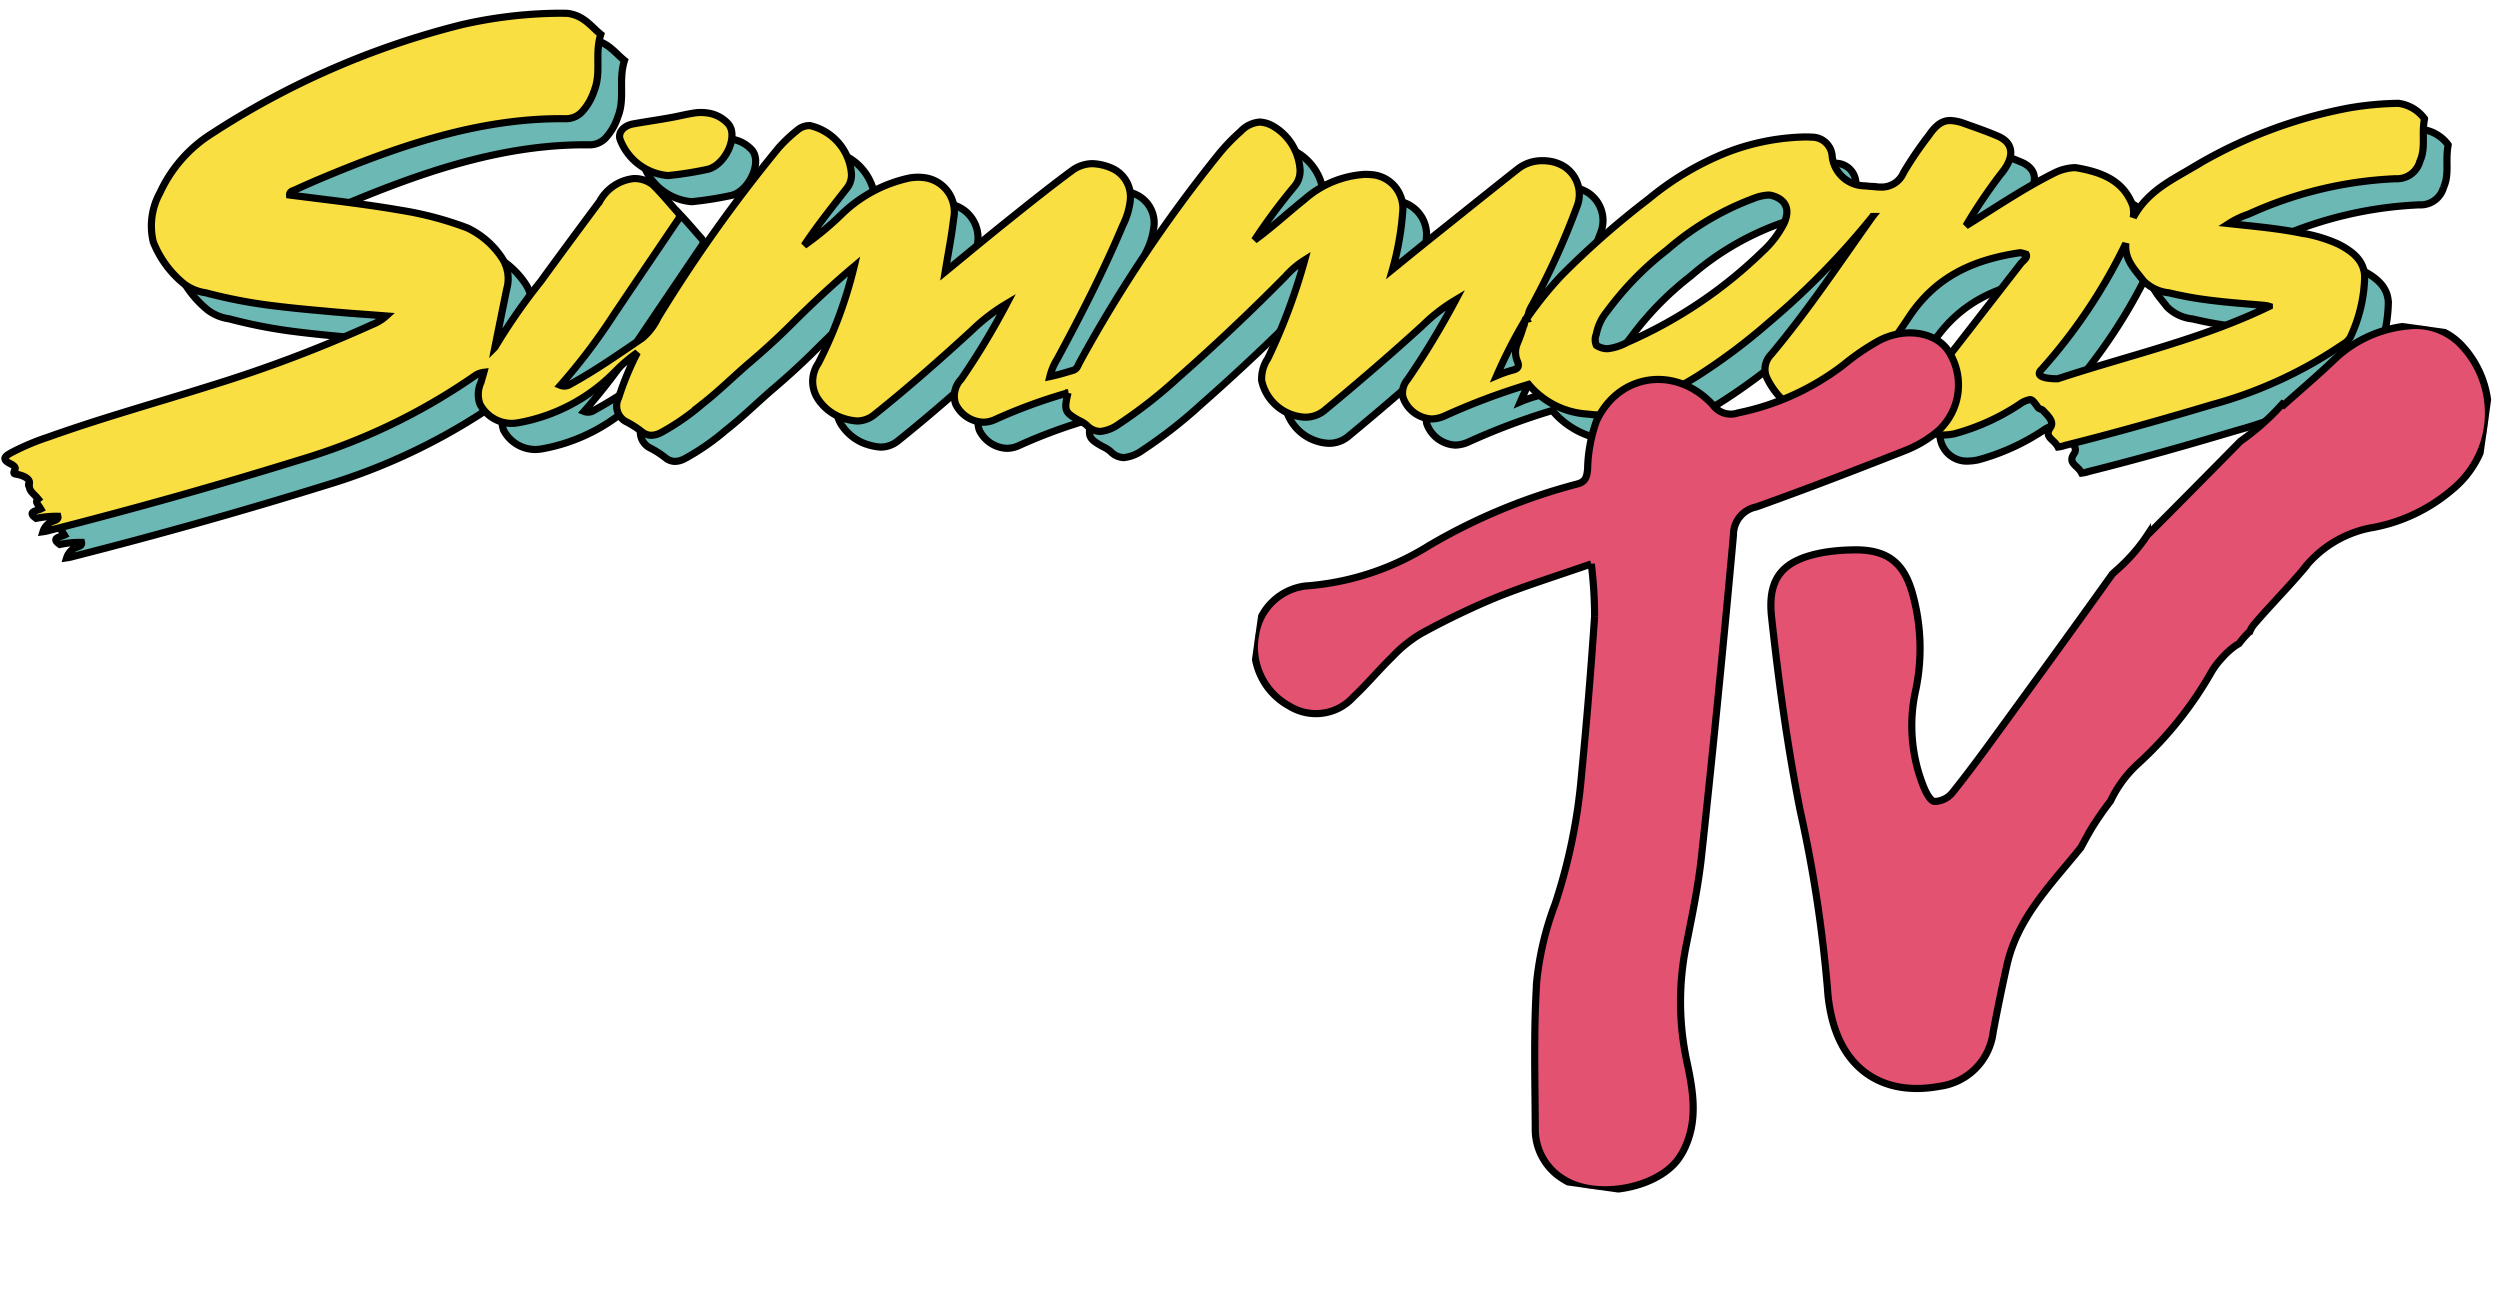
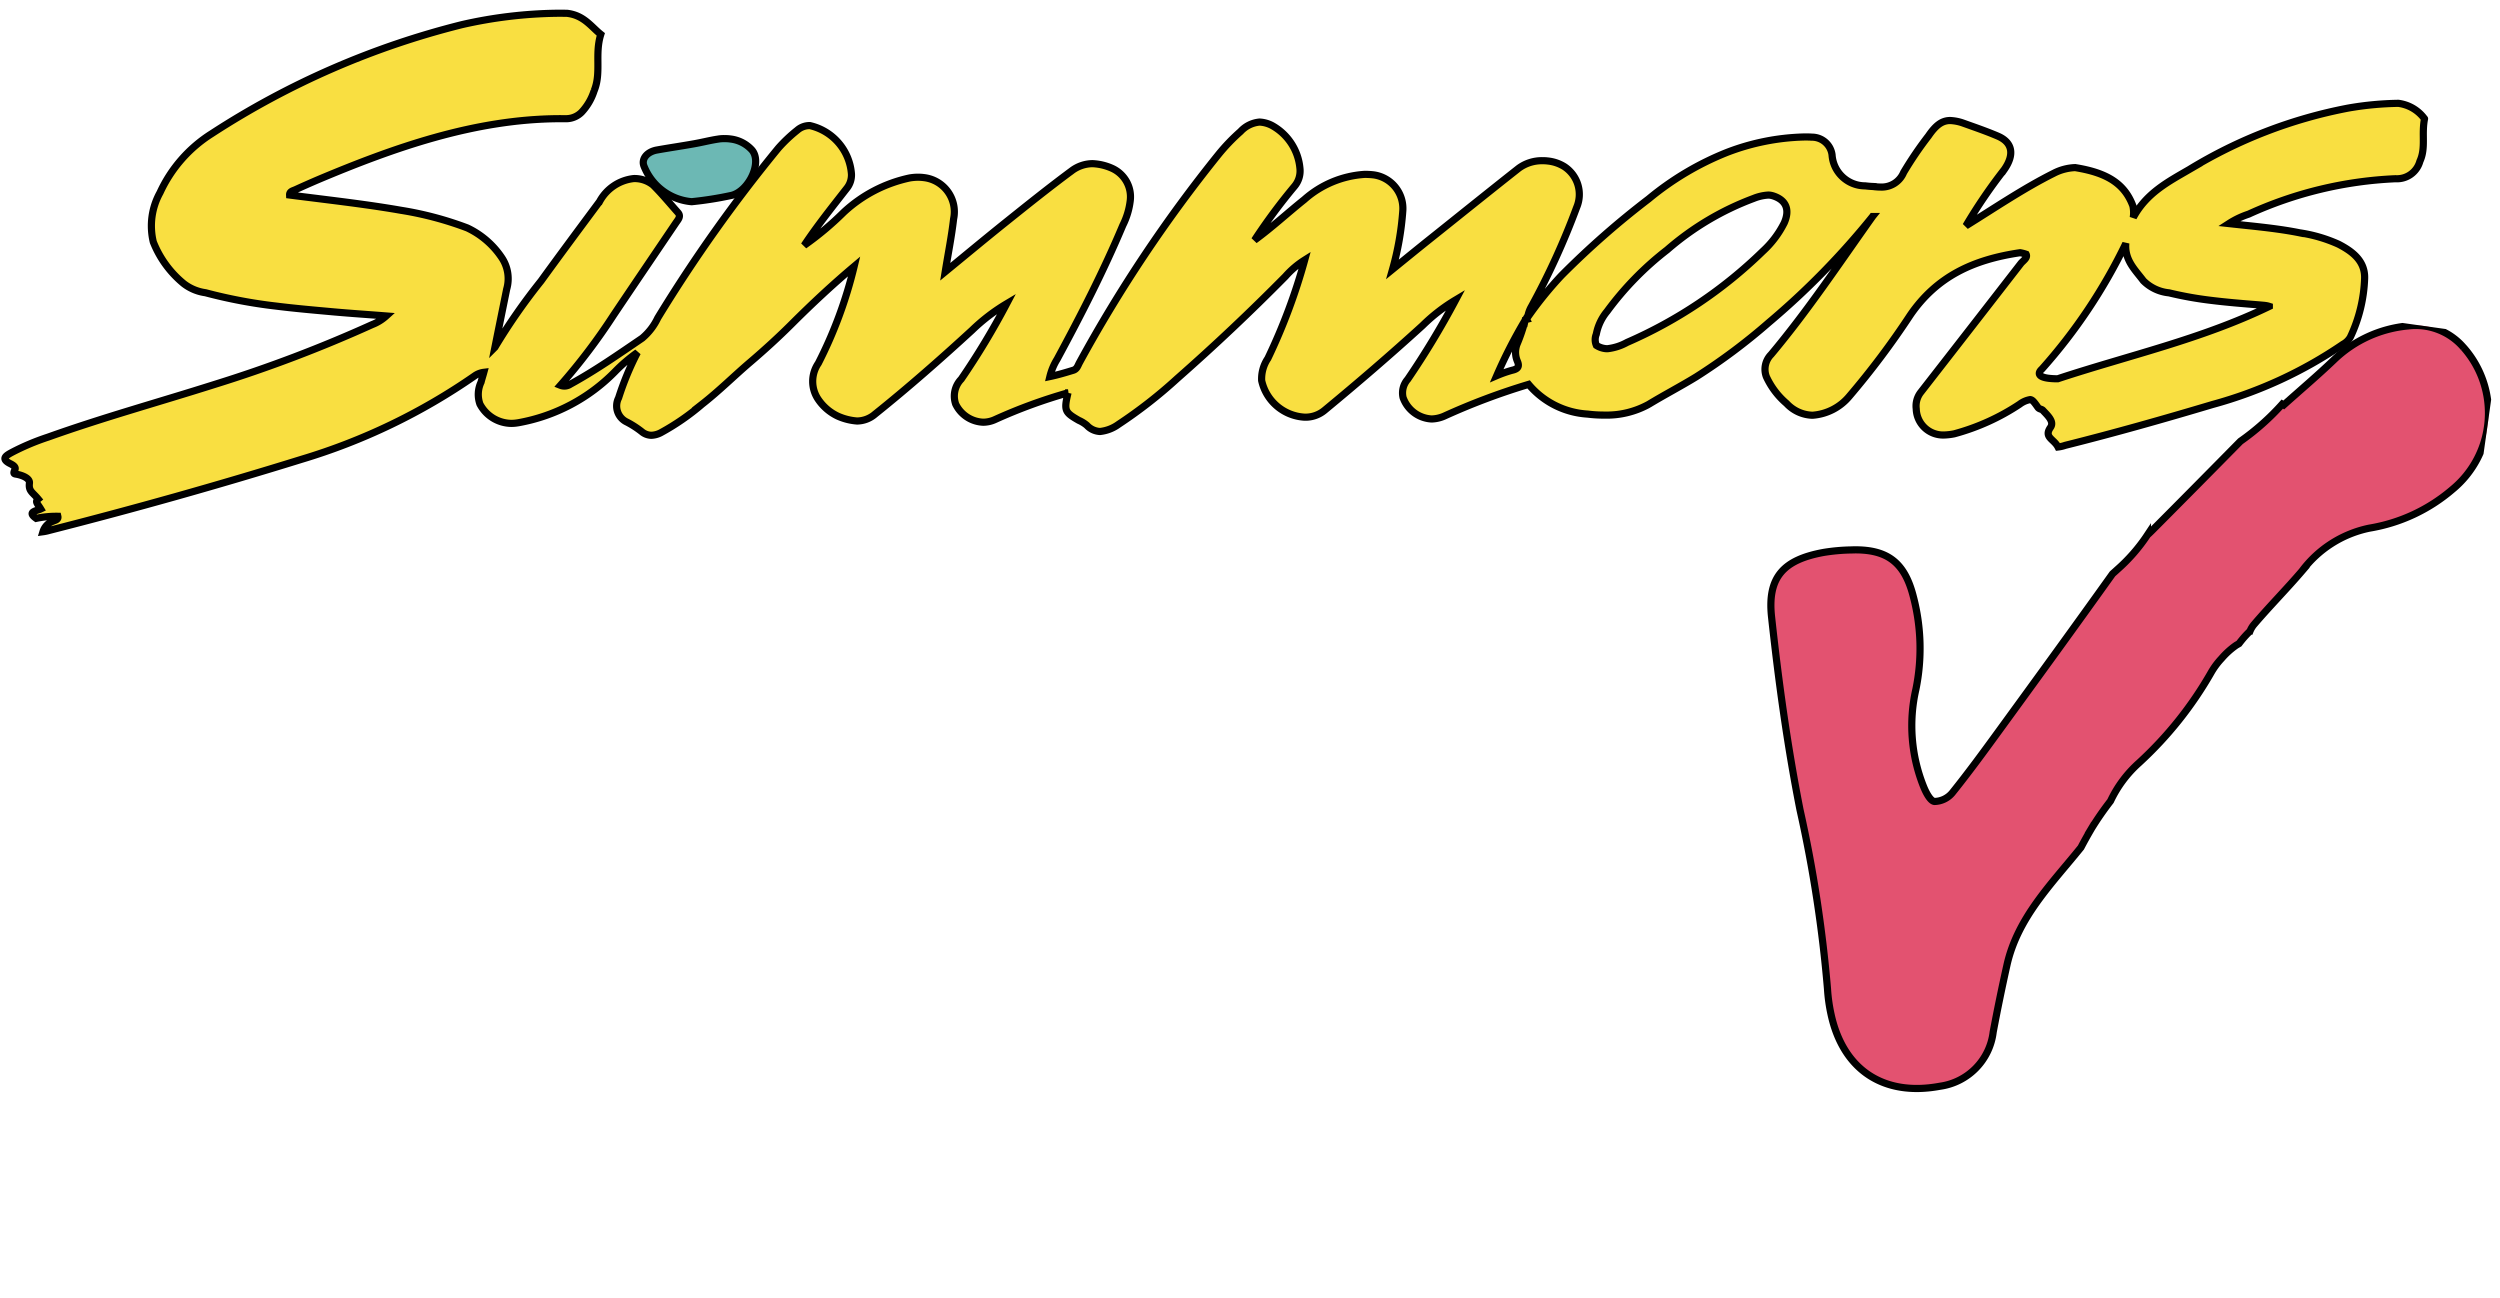
<svg xmlns="http://www.w3.org/2000/svg" width="174.407" height="90.518" viewBox="0 0 174.407 90.518">
  <defs>
    <clipPath id="clip-path">
      <rect id="Rectangle_1099" data-name="Rectangle 1099" width="83.086" height="67.69" fill="#e35270" stroke="#000" stroke-width="0.5" />
    </clipPath>
  </defs>
  <g id="Group_55665" data-name="Group 55665" transform="translate(3.759 -20.063) rotate(8)">
    <g id="Group_55662" data-name="Group 55662" transform="translate(1.889 22.091) rotate(-7)">
      <path id="Path_9061" data-name="Path 9061" d="M6.033.017a2.394,2.394,0,0,1,1.519.73c.765.825-.115,2.822-1.311,3.193a24.577,24.577,0,0,1-2.818.5A3.937,3.937,0,0,1,.058,2.024c-.215-.5.186-1.015.89-1.149C1.8.707,2.66.568,3.508.4,4.071.293,4.62.137,5.186.042A2.412,2.412,0,0,1,5.635,0a2.948,2.948,0,0,1,.4.016" transform="translate(42.476 6.756)" fill="#6cb8b4" stroke="#000" stroke-linecap="round" stroke-width="0.5" />
-       <path id="Path_9063" data-name="Path 9063" d="M168.354,5.091c-.2,1.1.139,2.029-.272,2.97A1.661,1.661,0,0,1,166.4,9.312a27.479,27.479,0,0,0-10.2,2.649,5.984,5.984,0,0,0-1.367.682c.975.09,1.926.164,2.862.265.708.077,1.407.168,2.1.295a10.192,10.192,0,0,1,2.712.745c.958.475,1.875,1.119,1.862,2.347a10.39,10.39,0,0,1-.923,4.118,1.293,1.293,0,0,1-.506.508,30.157,30.157,0,0,1-9.019,4.359c-3.392,1.077-6.8,2.109-10.233,3.031a2.341,2.341,0,0,1-.5.125c-.3-.562-1.021-.655-.546-1.364.273-.417-.244-.846-.554-1.174-.081-.092-.261-.073-.353-.205-.256-.348-.378-.513-.544-.531a1.671,1.671,0,0,0-.725.331,15.532,15.532,0,0,1-4.537,2.15,4.24,4.24,0,0,1-.709.094,1.874,1.874,0,0,1-1.968-1.79,1.556,1.556,0,0,1,.3-1.168q3.412-4.543,6.819-9.1c.153-.2.488-.4.358-.65a2.321,2.321,0,0,0-.424-.1c-3.254.536-5.779,1.751-7.588,4.492a56.58,56.58,0,0,1-4.154,5.738,3.679,3.679,0,0,1-2.542,1.36,2.564,2.564,0,0,1-1.822-.793,5.391,5.391,0,0,1-1.441-1.838,1.463,1.463,0,0,1,.3-1.552c2.511-3.1,4.661-6.464,6.914-9.753a53.776,53.776,0,0,1-7.125,7.537,41.562,41.562,0,0,1-4.987,3.864c-1.079.686-2.2,1.295-3.281,1.977a6.076,6.076,0,0,1-3.066.8,8.9,8.9,0,0,1-1.174-.049,5.824,5.824,0,0,1-4.155-2,46.374,46.374,0,0,0-5.864,2.324,2.348,2.348,0,0,1-.856.207,2.237,2.237,0,0,1-2.02-1.457,1.432,1.432,0,0,1,.3-1.279,58.591,58.591,0,0,0,3.25-5.6,12.2,12.2,0,0,0-2.278,1.828c-2.192,2.068-4.433,4.065-6.718,6.021a2.083,2.083,0,0,1-1.4.516,3.255,3.255,0,0,1-3.039-2.5,2.542,2.542,0,0,1,.405-1.549,41.042,41.042,0,0,0,2.452-6.916,6.18,6.18,0,0,0-1.325,1.168q-3.582,3.757-7.428,7.261a32.847,32.847,0,0,1-4.026,3.256,2.678,2.678,0,0,1-1.29.528,1.339,1.339,0,0,1-.927-.414,2.289,2.289,0,0,0-.567-.337c-1-.551-1.054-.665-.786-1.908a36.216,36.216,0,0,0-5.046,1.948,2,2,0,0,1-.838.206,2.235,2.235,0,0,1-1.937-1.227,1.7,1.7,0,0,1,.355-1.751,52.332,52.332,0,0,0,3.08-5.318,13.127,13.127,0,0,0-2.384,1.892c-2.165,2.056-4.37,4.069-6.665,5.973a1.949,1.949,0,0,1-1.245.5,3.994,3.994,0,0,1-1.358-.32,3.4,3.4,0,0,1-1.375-1.139,2.225,2.225,0,0,1-.041-2.516,30.437,30.437,0,0,0,2.383-6.807c-1.481,1.292-2.892,2.657-4.26,4.069-.914.946-1.871,1.851-2.861,2.726-1.112.981-2.153,2.06-3.315,3A16.531,16.531,0,0,1,45.7,29.146a1.533,1.533,0,0,1-.646.185,1.082,1.082,0,0,1-.689-.254,6.684,6.684,0,0,0-1.025-.635,1.237,1.237,0,0,1-.614-1.68,20.357,20.357,0,0,1,1.254-3.187,11.194,11.194,0,0,0-1.546,1.371,12.515,12.515,0,0,1-6.659,3.669,2.98,2.98,0,0,1-.484.056,2.51,2.51,0,0,1-2.231-1.309,2.009,2.009,0,0,1,.052-1.53c.052-.228.124-.459.182-.69a1.409,1.409,0,0,0-.63.255,42.6,42.6,0,0,1-12.008,6.045C14.859,33.354,9.029,35.1,3.171,36.7a3.01,3.01,0,0,1-.434.1,1.126,1.126,0,0,1,.7-.754c.149-.068.377-.112.318-.343a6.879,6.879,0,0,0-1.509.172c-.443-.3-.284-.417-.117-.5.136-.066.29-.094.424-.161-.231-.369-.424-.5-.192-.691-.4-.469-.687-.535-.628-1.094.037-.331-.457-.516-.8-.589-.246-.057-.386.012-.226-.345.093-.211-.235-.357-.373-.423-.631-.316-.259-.543.11-.755a16.578,16.578,0,0,1,2.514-1.117c3.831-1.445,7.718-2.587,11.581-3.888a94.579,94.579,0,0,0,10.913-4.365,3.122,3.122,0,0,0,.964-.617c-1.275-.078-2.449-.133-3.619-.217-1.376-.1-2.75-.194-4.113-.341a34.62,34.62,0,0,1-4.9-.842,3.2,3.2,0,0,1-1.52-.6,7.158,7.158,0,0,1-2.184-2.876A4.782,4.782,0,0,1,10.49,13a9.6,9.6,0,0,1,3.521-4.166A57.5,57.5,0,0,1,31.361.913,31.419,31.419,0,0,1,37.946.008C38.192,0,38.428,0,38.667,0c1.169.115,1.692.9,2.374,1.427-.416,1.4.105,2.676-.4,3.953A3.917,3.917,0,0,1,39.8,6.877a1.524,1.524,0,0,1-1.019.473c-.224.006-.419.006-.616.011-5.817.144-11.341,2.181-16.808,4.608q-.714.323-1.426.664c-.167.081-.417.122-.4.379l.55.061,1.073.114,1.145.123c1.778.192,3.411.38,5.031.634a23.517,23.517,0,0,1,4.636,1.147,5.944,5.944,0,0,1,2.457,2.058,2.63,2.63,0,0,1,.362,2.17c-.25,1.356-.5,2.706-.747,4.059a41.763,41.763,0,0,1,3.132-4.672c1.316-1.884,2.653-3.749,3.989-5.615a3.086,3.086,0,0,1,2.356-1.646,2.066,2.066,0,0,1,1.348.421c.622.594,1.183,1.253,1.768,1.888.255.27.027.5-.127.738-1.408,2.165-2.826,4.331-4.228,6.5a41.887,41.887,0,0,1-3.625,4.963.743.743,0,0,0,.694-.089c1.717-.979,3.325-2.146,4.958-3.3a4.181,4.181,0,0,0,1.057-1.427,104,104,0,0,1,8.211-12,10.351,10.351,0,0,1,1.294-1.267,1.3,1.3,0,0,1,.872-.337,3.749,3.749,0,0,1,2.957,3.319,1.484,1.484,0,0,1-.324,1.034c-.991,1.318-2,2.625-2.888,4.013A21.388,21.388,0,0,0,58.2,13.543a9.736,9.736,0,0,1,4.553-2.475,3.525,3.525,0,0,1,.567-.062,3.123,3.123,0,0,1,.41.017,2.4,2.4,0,0,1,2.145,2.845c-.117,1.209-.339,2.421-.521,3.7,1.381-1.174,2.717-2.326,4.08-3.459,1.519-1.261,3.037-2.524,4.6-3.724A2.448,2.448,0,0,1,75.5,9.847a3.718,3.718,0,0,1,1.346.292,2.179,2.179,0,0,1,1.33,2.221,5.193,5.193,0,0,1-.49,1.749c-1.29,3.219-2.82,6.334-4.418,9.421a4.127,4.127,0,0,0-.486,1.22c.566-.128,1.1-.3,1.633-.473.236-.082.3-.3.395-.5A97.754,97.754,0,0,1,84.283,9.039a13.377,13.377,0,0,1,1.5-1.616A2.05,2.05,0,0,1,87.1,6.742a2.089,2.089,0,0,1,.87.225,3.8,3.8,0,0,1,2,2.948,1.662,1.662,0,0,1-.37,1.28,40.429,40.429,0,0,0-2.711,3.793c1.191-.9,2.272-1.939,3.42-2.89a7.013,7.013,0,0,1,4.181-1.835,5,5,0,0,1,.652.026,2.366,2.366,0,0,1,2.055,2.469,20.318,20.318,0,0,1-.644,4.094c.949-.8,1.786-1.507,2.63-2.206,2.013-1.665,4.022-3.343,6.05-5a2.738,2.738,0,0,1,1.632-.554,3.153,3.153,0,0,1,.418.017,2.7,2.7,0,0,1,1.155.386,2.319,2.319,0,0,1,.885,2.807,51.985,51.985,0,0,1-3.034,6.97,2.084,2.084,0,0,0-.25.755,25.761,25.761,0,0,1,2.315-2.962,59.389,59.389,0,0,1,5.976-5.434,20.354,20.354,0,0,1,5.423-3.348,16.016,16.016,0,0,1,5.294-1.161c.2-.008.41-.009.616,0a1.416,1.416,0,0,1,1.408,1.214,2.315,2.315,0,0,0,2.351,2.119c.177.019.36.031.549.036a4.416,4.416,0,0,0,.54.028,1.654,1.654,0,0,0,1.576-1.051A25.313,25.313,0,0,1,133.768,6.9c.5-.757.928-1.1,1.508-1.106a3.087,3.087,0,0,1,.9.163c.815.276,1.621.537,2.407.855,1.076.428,1.227,1.288.51,2.348a36.61,36.61,0,0,0-2.6,3.961c2.017-1.3,3.958-2.673,6.061-3.772a3.516,3.516,0,0,1,1.491-.423c2.091.3,3.432.972,4.071,2.6a2.255,2.255,0,0,1,.041.809c.893-1.729,2.407-2.544,3.86-3.423a33.132,33.132,0,0,1,11.021-4.475,22.136,22.136,0,0,1,3.473-.388,2.675,2.675,0,0,1,1.838,1.04M157.133,18.284c-1.164-.072-2.326-.143-3.477-.267a25.18,25.18,0,0,1-2.918-.471,2.926,2.926,0,0,1-1.8-.811c-.576-.745-1.337-1.4-1.271-2.577a37.664,37.664,0,0,1-5.706,8.869c-.029.026-.58.511.489.627a5.081,5.081,0,0,0,.637.022c4.922-1.722,9.951-2.918,14.669-5.306a1.583,1.583,0,0,0-.308-.061c-.107-.012-.211-.016-.314-.024m-33.327-5.123c.415-.961.109-1.626-.807-1.9a1.474,1.474,0,0,0-.22-.043,1.027,1.027,0,0,0-.161,0,3.22,3.22,0,0,0-.968.249,19.6,19.6,0,0,0-5.969,3.693,21.481,21.481,0,0,0-4.11,4.36,3.521,3.521,0,0,0-.728,1.609.991.991,0,0,0,.021.781,1.474,1.474,0,0,0,.6.209,1.428,1.428,0,0,0,.18.008A3.673,3.673,0,0,0,113,21.665a31.7,31.7,0,0,0,9.354-6.52,6.791,6.791,0,0,0,1.451-1.983M105.887,20.2l.078-.021-.031-.06-.048.082-.015.007-.006.029a34.161,34.161,0,0,0-1.916,3.906,8.425,8.425,0,0,1,1.062-.394c.415-.1.534-.268.354-.656a1.586,1.586,0,0,1-.043-1.154,11.82,11.82,0,0,0,.542-1.7l.009-.023.013-.014" transform="translate(0 0)" fill="#6cb8b4" stroke="#000" stroke-linecap="round" stroke-width="0.5" />
    </g>
    <g id="Group_55659" data-name="Group 55659" transform="translate(0 20.517) rotate(-7)">
-       <path id="Path_9061-2" data-name="Path 9061" d="M6.033.017a2.394,2.394,0,0,1,1.519.73c.765.825-.115,2.822-1.311,3.193a24.577,24.577,0,0,1-2.818.5A3.937,3.937,0,0,1,.058,2.024c-.215-.5.186-1.015.89-1.149C1.8.707,2.66.568,3.508.4,4.071.293,4.62.137,5.186.042A2.412,2.412,0,0,1,5.635,0a2.948,2.948,0,0,1,.4.016" transform="translate(42.476 6.756)" fill="#f9df41" stroke="#000" stroke-linecap="round" stroke-width="0.5" />
      <path id="Path_9063-2" data-name="Path 9063" d="M168.354,5.091c-.2,1.1.139,2.029-.272,2.97A1.661,1.661,0,0,1,166.4,9.312a27.479,27.479,0,0,0-10.2,2.649,5.984,5.984,0,0,0-1.367.682c.975.09,1.926.164,2.862.265.708.077,1.407.168,2.1.295a10.192,10.192,0,0,1,2.712.745c.958.475,1.875,1.119,1.862,2.347a10.39,10.39,0,0,1-.923,4.118,1.293,1.293,0,0,1-.506.508,30.157,30.157,0,0,1-9.019,4.359c-3.392,1.077-6.8,2.109-10.233,3.031a2.341,2.341,0,0,1-.5.125c-.3-.562-1.021-.655-.546-1.364.273-.417-.244-.846-.554-1.174-.081-.092-.261-.073-.353-.205-.256-.348-.378-.513-.544-.531a1.671,1.671,0,0,0-.725.331,15.532,15.532,0,0,1-4.537,2.15,4.24,4.24,0,0,1-.709.094,1.874,1.874,0,0,1-1.968-1.79,1.556,1.556,0,0,1,.3-1.168q3.412-4.543,6.819-9.1c.153-.2.488-.4.358-.65a2.321,2.321,0,0,0-.424-.1c-3.254.536-5.779,1.751-7.588,4.492a56.58,56.58,0,0,1-4.154,5.738,3.679,3.679,0,0,1-2.542,1.36,2.564,2.564,0,0,1-1.822-.793,5.391,5.391,0,0,1-1.441-1.838,1.463,1.463,0,0,1,.3-1.552c2.511-3.1,4.661-6.464,6.914-9.753a53.776,53.776,0,0,1-7.125,7.537,41.562,41.562,0,0,1-4.987,3.864c-1.079.686-2.2,1.295-3.281,1.977a6.076,6.076,0,0,1-3.066.8,8.9,8.9,0,0,1-1.174-.049,5.824,5.824,0,0,1-4.155-2,46.374,46.374,0,0,0-5.864,2.324,2.348,2.348,0,0,1-.856.207,2.237,2.237,0,0,1-2.02-1.457,1.432,1.432,0,0,1,.3-1.279,58.591,58.591,0,0,0,3.25-5.6,12.2,12.2,0,0,0-2.278,1.828c-2.192,2.068-4.433,4.065-6.718,6.021a2.083,2.083,0,0,1-1.4.516,3.255,3.255,0,0,1-3.039-2.5,2.542,2.542,0,0,1,.405-1.549,41.042,41.042,0,0,0,2.452-6.916,6.18,6.18,0,0,0-1.325,1.168q-3.582,3.757-7.428,7.261a32.847,32.847,0,0,1-4.026,3.256,2.678,2.678,0,0,1-1.29.528,1.339,1.339,0,0,1-.927-.414,2.289,2.289,0,0,0-.567-.337c-1-.551-1.054-.665-.786-1.908a36.216,36.216,0,0,0-5.046,1.948,2,2,0,0,1-.838.206,2.235,2.235,0,0,1-1.937-1.227,1.7,1.7,0,0,1,.355-1.751,52.332,52.332,0,0,0,3.08-5.318,13.127,13.127,0,0,0-2.384,1.892c-2.165,2.056-4.37,4.069-6.665,5.973a1.949,1.949,0,0,1-1.245.5,3.994,3.994,0,0,1-1.358-.32,3.4,3.4,0,0,1-1.375-1.139,2.225,2.225,0,0,1-.041-2.516,30.437,30.437,0,0,0,2.383-6.807c-1.481,1.292-2.892,2.657-4.26,4.069-.914.946-1.871,1.851-2.861,2.726-1.112.981-2.153,2.06-3.315,3A16.531,16.531,0,0,1,45.7,29.146a1.533,1.533,0,0,1-.646.185,1.082,1.082,0,0,1-.689-.254,6.684,6.684,0,0,0-1.025-.635,1.237,1.237,0,0,1-.614-1.68,20.357,20.357,0,0,1,1.254-3.187,11.194,11.194,0,0,0-1.546,1.371,12.515,12.515,0,0,1-6.659,3.669,2.98,2.98,0,0,1-.484.056,2.51,2.51,0,0,1-2.231-1.309,2.009,2.009,0,0,1,.052-1.53c.052-.228.124-.459.182-.69a1.409,1.409,0,0,0-.63.255,42.6,42.6,0,0,1-12.008,6.045C14.859,33.354,9.029,35.1,3.171,36.7a3.01,3.01,0,0,1-.434.1,1.126,1.126,0,0,1,.7-.754c.149-.068.377-.112.318-.343a6.879,6.879,0,0,0-1.509.172c-.443-.3-.284-.417-.117-.5.136-.066.29-.094.424-.161-.231-.369-.424-.5-.192-.691-.4-.469-.687-.535-.628-1.094.037-.331-.457-.516-.8-.589-.246-.057-.386.012-.226-.345.093-.211-.235-.357-.373-.423-.631-.316-.259-.543.11-.755a16.578,16.578,0,0,1,2.514-1.117c3.831-1.445,7.718-2.587,11.581-3.888a94.579,94.579,0,0,0,10.913-4.365,3.122,3.122,0,0,0,.964-.617c-1.275-.078-2.449-.133-3.619-.217-1.376-.1-2.75-.194-4.113-.341a34.62,34.62,0,0,1-4.9-.842,3.2,3.2,0,0,1-1.52-.6,7.158,7.158,0,0,1-2.184-2.876A4.782,4.782,0,0,1,10.49,13a9.6,9.6,0,0,1,3.521-4.166A57.5,57.5,0,0,1,31.361.913,31.419,31.419,0,0,1,37.946.008C38.192,0,38.428,0,38.667,0c1.169.115,1.692.9,2.374,1.427-.416,1.4.105,2.676-.4,3.953A3.917,3.917,0,0,1,39.8,6.877a1.524,1.524,0,0,1-1.019.473c-.224.006-.419.006-.616.011-5.817.144-11.341,2.181-16.808,4.608q-.714.323-1.426.664c-.167.081-.417.122-.4.379l.55.061,1.073.114,1.145.123c1.778.192,3.411.38,5.031.634a23.517,23.517,0,0,1,4.636,1.147,5.944,5.944,0,0,1,2.457,2.058,2.63,2.63,0,0,1,.362,2.17c-.25,1.356-.5,2.706-.747,4.059a41.763,41.763,0,0,1,3.132-4.672c1.316-1.884,2.653-3.749,3.989-5.615a3.086,3.086,0,0,1,2.356-1.646,2.066,2.066,0,0,1,1.348.421c.622.594,1.183,1.253,1.768,1.888.255.27.027.5-.127.738-1.408,2.165-2.826,4.331-4.228,6.5a41.887,41.887,0,0,1-3.625,4.963.743.743,0,0,0,.694-.089c1.717-.979,3.325-2.146,4.958-3.3a4.181,4.181,0,0,0,1.057-1.427,104,104,0,0,1,8.211-12,10.351,10.351,0,0,1,1.294-1.267,1.3,1.3,0,0,1,.872-.337,3.749,3.749,0,0,1,2.957,3.319,1.484,1.484,0,0,1-.324,1.034c-.991,1.318-2,2.625-2.888,4.013A21.388,21.388,0,0,0,58.2,13.543a9.736,9.736,0,0,1,4.553-2.475,3.525,3.525,0,0,1,.567-.062,3.123,3.123,0,0,1,.41.017,2.4,2.4,0,0,1,2.145,2.845c-.117,1.209-.339,2.421-.521,3.7,1.381-1.174,2.717-2.326,4.08-3.459,1.519-1.261,3.037-2.524,4.6-3.724A2.448,2.448,0,0,1,75.5,9.847a3.718,3.718,0,0,1,1.346.292,2.179,2.179,0,0,1,1.33,2.221,5.193,5.193,0,0,1-.49,1.749c-1.29,3.219-2.82,6.334-4.418,9.421a4.127,4.127,0,0,0-.486,1.22c.566-.128,1.1-.3,1.633-.473.236-.082.3-.3.395-.5A97.754,97.754,0,0,1,84.283,9.039a13.377,13.377,0,0,1,1.5-1.616A2.05,2.05,0,0,1,87.1,6.742a2.089,2.089,0,0,1,.87.225,3.8,3.8,0,0,1,2,2.948,1.662,1.662,0,0,1-.37,1.28,40.429,40.429,0,0,0-2.711,3.793c1.191-.9,2.272-1.939,3.42-2.89a7.013,7.013,0,0,1,4.181-1.835,5,5,0,0,1,.652.026,2.366,2.366,0,0,1,2.055,2.469,20.318,20.318,0,0,1-.644,4.094c.949-.8,1.786-1.507,2.63-2.206,2.013-1.665,4.022-3.343,6.05-5a2.738,2.738,0,0,1,1.632-.554,3.153,3.153,0,0,1,.418.017,2.7,2.7,0,0,1,1.155.386,2.319,2.319,0,0,1,.885,2.807,51.985,51.985,0,0,1-3.034,6.97,2.084,2.084,0,0,0-.25.755,25.761,25.761,0,0,1,2.315-2.962,59.389,59.389,0,0,1,5.976-5.434,20.354,20.354,0,0,1,5.423-3.348,16.016,16.016,0,0,1,5.294-1.161c.2-.008.41-.009.616,0a1.416,1.416,0,0,1,1.408,1.214,2.315,2.315,0,0,0,2.351,2.119c.177.019.36.031.549.036a4.416,4.416,0,0,0,.54.028,1.654,1.654,0,0,0,1.576-1.051A25.313,25.313,0,0,1,133.768,6.9c.5-.757.928-1.1,1.508-1.106a3.087,3.087,0,0,1,.9.163c.815.276,1.621.537,2.407.855,1.076.428,1.227,1.288.51,2.348a36.61,36.61,0,0,0-2.6,3.961c2.017-1.3,3.958-2.673,6.061-3.772a3.516,3.516,0,0,1,1.491-.423c2.091.3,3.432.972,4.071,2.6a2.255,2.255,0,0,1,.041.809c.893-1.729,2.407-2.544,3.86-3.423a33.132,33.132,0,0,1,11.021-4.475,22.136,22.136,0,0,1,3.473-.388,2.675,2.675,0,0,1,1.838,1.04M157.133,18.284c-1.164-.072-2.326-.143-3.477-.267a25.18,25.18,0,0,1-2.918-.471,2.926,2.926,0,0,1-1.8-.811c-.576-.745-1.337-1.4-1.271-2.577a37.664,37.664,0,0,1-5.706,8.869c-.029.026-.58.511.489.627a5.081,5.081,0,0,0,.637.022c4.922-1.722,9.951-2.918,14.669-5.306a1.583,1.583,0,0,0-.308-.061c-.107-.012-.211-.016-.314-.024m-33.327-5.123c.415-.961.109-1.626-.807-1.9a1.474,1.474,0,0,0-.22-.043,1.027,1.027,0,0,0-.161,0,3.22,3.22,0,0,0-.968.249,19.6,19.6,0,0,0-5.969,3.693,21.481,21.481,0,0,0-4.11,4.36,3.521,3.521,0,0,0-.728,1.609.991.991,0,0,0,.021.781,1.474,1.474,0,0,0,.6.209,1.428,1.428,0,0,0,.18.008A3.673,3.673,0,0,0,113,21.665a31.7,31.7,0,0,0,9.354-6.52,6.791,6.791,0,0,0,1.451-1.983M105.887,20.2l.078-.021-.031-.06-.048.082-.015.007-.006.029a34.161,34.161,0,0,0-1.916,3.906,8.425,8.425,0,0,1,1.062-.394c.415-.1.534-.268.354-.656a1.586,1.586,0,0,1-.043-1.154,11.82,11.82,0,0,0,.542-1.7l.009-.023.013-.014" transform="translate(0 0)" fill="#f9df41" stroke="#000" stroke-linecap="round" stroke-width="0.5" />
    </g>
    <g id="Group_55661" data-name="Group 55661" transform="translate(91.963 19.376)">
      <g id="Group_55660" data-name="Group 55660" clip-path="url(#clip-path)">
        <path id="Path_9064" data-name="Path 9064" d="M45.414,1.111A4.389,4.389,0,0,0,41.367.15a8.577,8.577,0,0,0-4.8,3.068c-.97,1.231-2.015,2.4-3.026,3.6l-.111-.046A17.09,17.09,0,0,1,30.9,9.746q-2.611,3.522-5.241,7.029c-.08.107-.164.212-.275.349a12.124,12.124,0,0,1-1.763,2.7c-.088.11-.181.216-.271.324-2.074,3.979-4.182,7.94-6.293,11.9-.86,1.614-1.723,3.229-2.66,4.8a1.655,1.655,0,0,1-1.136.753c-.287.01-.668-.525-.88-.89a11.412,11.412,0,0,1-1.492-6.69A14.187,14.187,0,0,0,9.834,23.71c-.951-2.37-2.315-3.118-4.815-2.669a13.231,13.231,0,0,0-1.845.435c-2.679.893-3.648,2.237-2.96,4.96,1.11,4.392,2.35,8.766,3.836,13.042A92.877,92.877,0,0,1,7.689,51.586a11.644,11.644,0,0,0,.492,1.723c1.374,3.728,4.434,5.181,8.213,3.916a4.342,4.342,0,0,0,3.161-4.271q.11-2.374.3-4.745c.272-3.393,2.284-6.03,3.97-8.85.163-.459.342-.917.532-1.381-.061.14-.123.281-.183.426l.35-.829c-.057.136-.111.269-.167.4a21.27,21.27,0,0,1,1.061-2.111,8.327,8.327,0,0,1,1.6-2.918,26.1,26.1,0,0,0,4.113-6.963,5.2,5.2,0,0,1,.571-1.043,5.449,5.449,0,0,1,.836-1.014l.037-.035c.011-.011.085-.069.19-.152.118-.212.247-.423.391-.631.08-.115.163-.225.247-.334a1.777,1.777,0,0,1,.2-.48c.9-1.417,1.908-2.767,2.812-4.183a7.848,7.848,0,0,1,4.231-3.612A11.851,11.851,0,0,0,46,11.029a6.9,6.9,0,0,0-.582-9.918" transform="translate(35.269 0)" fill="#e35270" stroke="#000" stroke-width="0.5" />
-         <path id="Path_9065" data-name="Path 9065" d="M22.519,19.091c-2.286,1.177-4.346,2.143-6.308,3.277A53.652,53.652,0,0,0,11.38,25.6a9.256,9.256,0,0,0-1.708,1.841c-.8,1.028-1.485,2.146-2.3,3.156a3.522,3.522,0,0,1-4.311,1.26A4.681,4.681,0,0,1,.009,27.239,4.02,4.02,0,0,1,2.961,23.4a18.792,18.792,0,0,0,8.17-4,40.682,40.682,0,0,1,9.608-5.678c.583-.232.622-.573.6-1.138a10.583,10.583,0,0,1,.15-3.43c1.1-3.547,5.005-4.607,7.907-2.2a1.529,1.529,0,0,0,1.78.286,17.964,17.964,0,0,0,6.807-4.324,16.892,16.892,0,0,1,2.182-2C41.829-.316,44.019-.29,45.1.9a4.333,4.333,0,0,1,.1,5.619,8.263,8.263,0,0,1-2.036,1.657c-3.241,1.838-6.5,3.647-9.8,5.379a1.972,1.972,0,0,0-1.31,2.15q.555,11.244.913,22.5c.07,2.145-.079,4.3-.2,6.447a19.833,19.833,0,0,0,1.213,7.978c.657,1.816,1.258,3.686.73,5.67a4.79,4.79,0,0,1-.467,1.168c-1.3,2.234-5.333,3.49-7.687,2.4a4.056,4.056,0,0,1-2.431-3.236c-.494-3.378-1.069-6.755-1.327-10.154a21.25,21.25,0,0,1,.522-5.553,39.142,39.142,0,0,0,.568-9.155q-.236-5.544-.635-11.08a29.894,29.894,0,0,0-.74-3.6" transform="translate(0 5.428)" fill="#e35270" stroke="#000" stroke-width="0.5" />
      </g>
    </g>
  </g>
</svg>